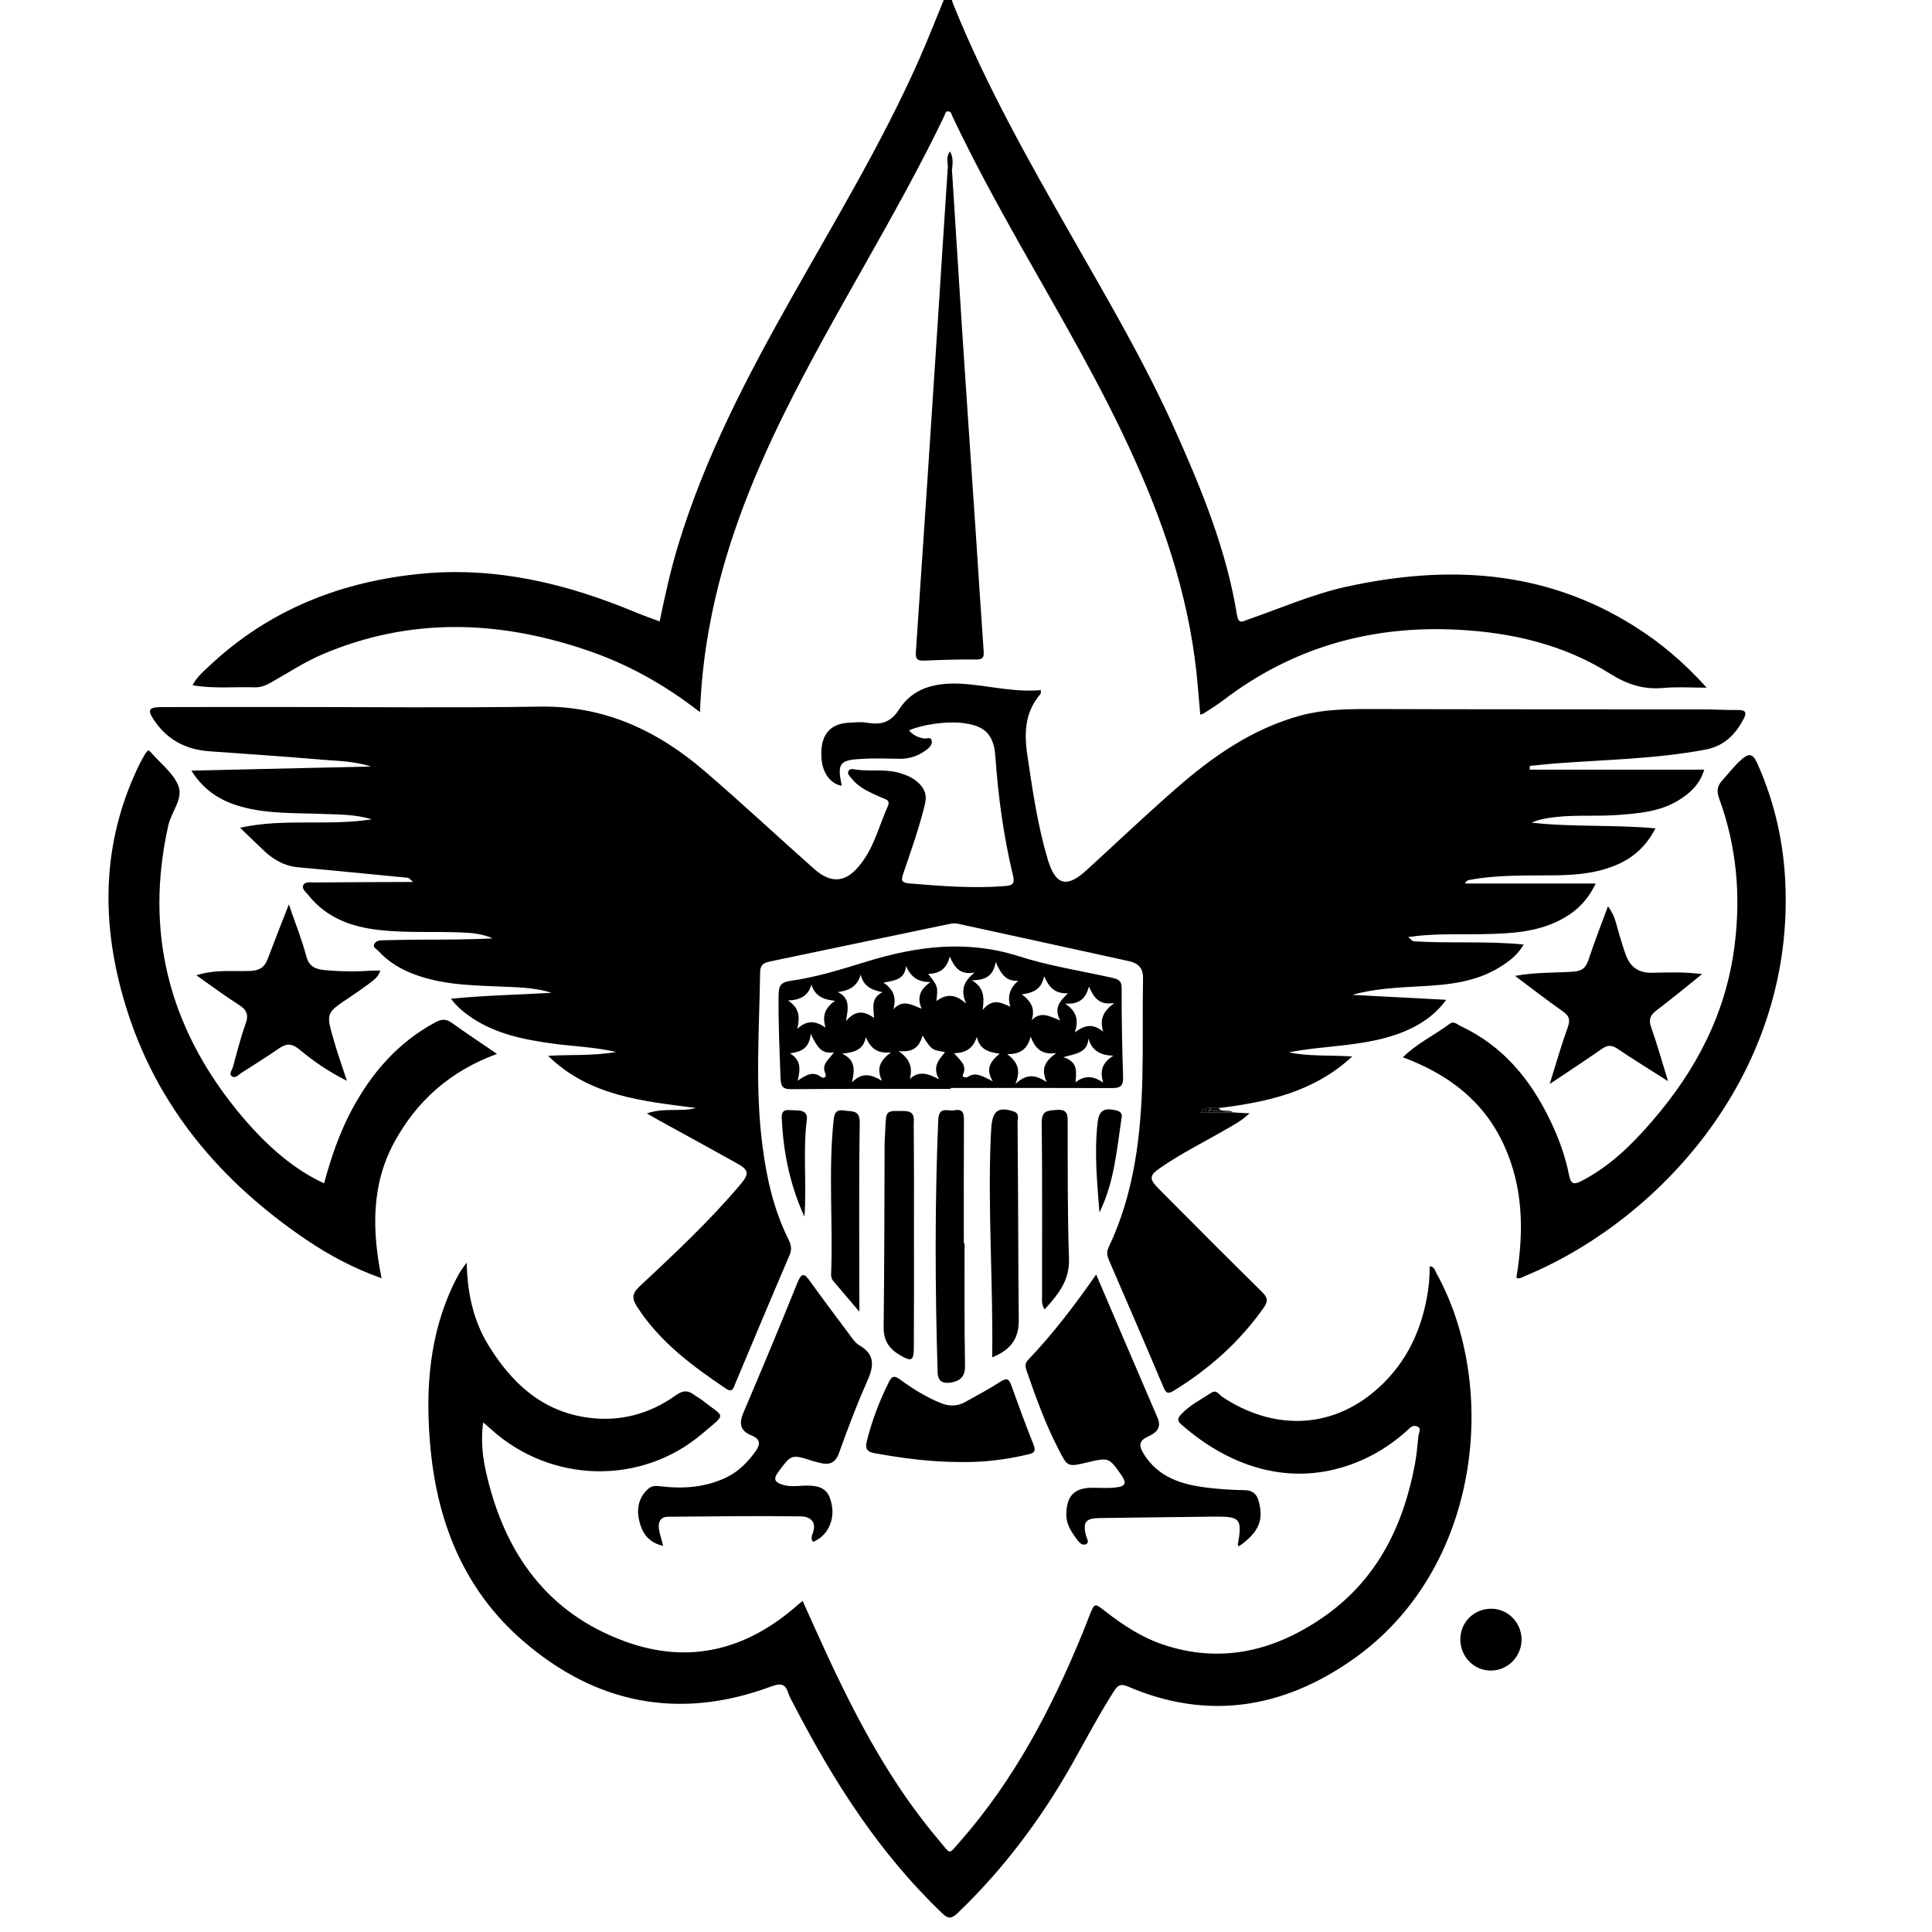
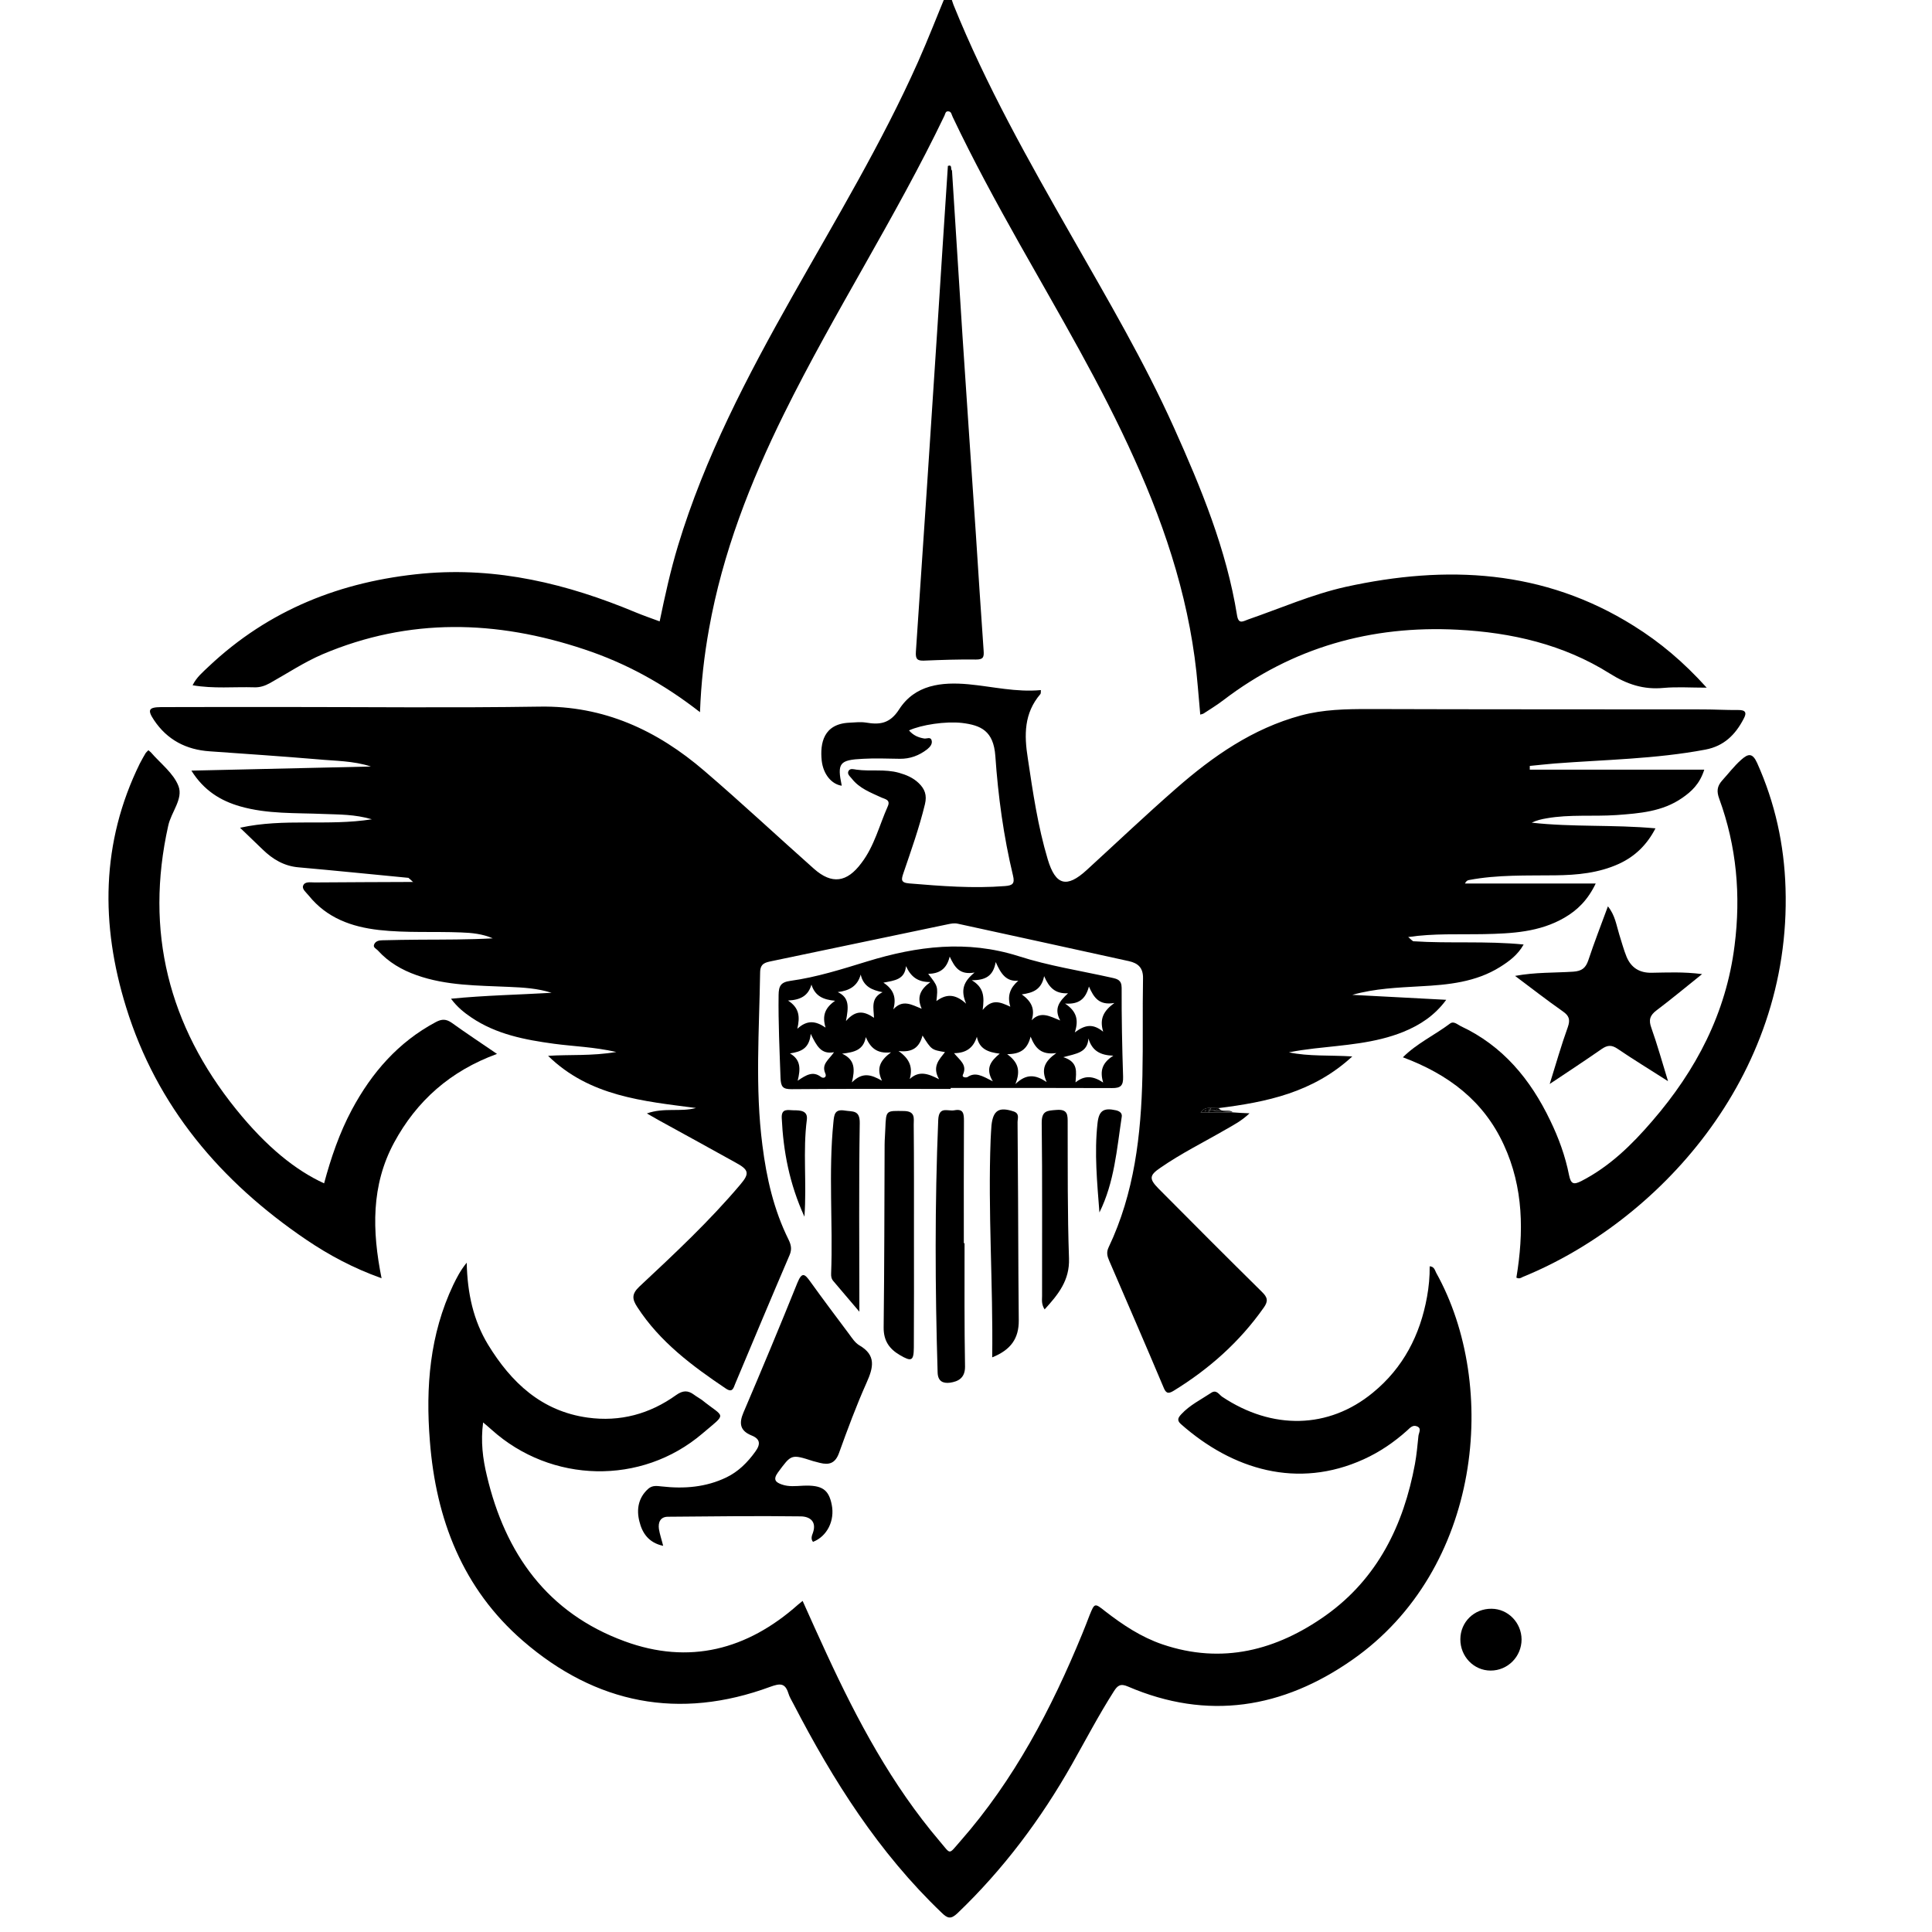
<svg xmlns="http://www.w3.org/2000/svg" version="1.1" id="Layer_1" x="0px" y="0px" width="16px" height="16px" viewBox="0 0 16 16" enable-background="new 0 0 16 16" xml:space="preserve">
  <g>
    <path d="M3.865,10.457c0.006,0.258,0.056,0.479,0.177,0.679c0.192,0.314,0.443,0.551,0.825,0.604   c0.269,0.037,0.514-0.03,0.733-0.187c0.055-0.039,0.097-0.04,0.147-0.003c0.021,0.016,0.044,0.028,0.065,0.043   c0.191,0.154,0.213,0.102,0.005,0.279c-0.505,0.431-1.252,0.412-1.745-0.031c-0.019-0.018-0.04-0.034-0.071-0.061   c-0.021,0.157-0.003,0.301,0.031,0.441c0.152,0.646,0.502,1.137,1.14,1.371c0.535,0.197,1.016,0.071,1.437-0.303   c0.01-0.008,0.02-0.016,0.038-0.031c0.067,0.149,0.132,0.295,0.199,0.439c0.255,0.552,0.539,1.084,0.935,1.55   c0.097,0.113,0.07,0.117,0.172,0.001c0.446-0.508,0.755-1.097,1.01-1.718c0.021-0.051,0.041-0.103,0.061-0.155   c0.041-0.1,0.041-0.101,0.129-0.031c0.146,0.113,0.298,0.214,0.474,0.274c0.495,0.168,0.946,0.049,1.354-0.241   c0.427-0.305,0.643-0.746,0.737-1.253c0.014-0.077,0.021-0.155,0.029-0.233c0.003-0.026,0.028-0.062-0.011-0.078   c-0.036-0.016-0.059,0.012-0.083,0.034c-0.108,0.097-0.227,0.178-0.359,0.238c-0.547,0.249-1.087,0.087-1.515-0.292   c-0.036-0.032-0.02-0.055,0.004-0.081c0.07-0.076,0.163-0.121,0.247-0.177c0.044-0.03,0.065,0.014,0.091,0.032   c0.415,0.277,0.882,0.268,1.248-0.033c0.252-0.206,0.392-0.478,0.449-0.794c0.015-0.083,0.023-0.167,0.022-0.253   c0.039,0.002,0.043,0.034,0.054,0.054c0.522,0.937,0.377,2.457-0.695,3.205c-0.575,0.402-1.198,0.505-1.858,0.221   c-0.062-0.027-0.086-0.008-0.116,0.039c-0.125,0.196-0.233,0.402-0.347,0.604c-0.258,0.456-0.569,0.871-0.948,1.234   c-0.056,0.053-0.083,0.044-0.132-0.004c-0.521-0.498-0.899-1.095-1.227-1.729c-0.015-0.029-0.033-0.057-0.042-0.088   c-0.027-0.086-0.069-0.083-0.149-0.054c-0.756,0.279-1.446,0.142-2.049-0.38c-0.499-0.432-0.721-1.007-0.771-1.655   c-0.036-0.447-0.001-0.883,0.194-1.294C3.782,10.584,3.808,10.528,3.865,10.457z" />
    <path d="M5.797,5.898c-0.301-0.235-0.615-0.407-0.96-0.521C4.112,5.135,3.389,5.114,2.672,5.418   c-0.154,0.066-0.293,0.159-0.438,0.24c-0.042,0.023-0.083,0.036-0.13,0.034C1.938,5.687,1.77,5.705,1.595,5.675   C1.628,5.608,1.68,5.566,1.728,5.52c0.499-0.471,1.098-0.707,1.775-0.77c0.615-0.056,1.195,0.085,1.758,0.32   c0.063,0.026,0.128,0.049,0.202,0.076c0.044-0.213,0.09-0.422,0.152-0.627c0.221-0.73,0.573-1.402,0.946-2.063   c0.361-0.64,0.742-1.271,1.042-1.944c0.084-0.189,0.159-0.383,0.24-0.578c0.036,0.029,0.039,0.071,0.053,0.105   C8.166,0.708,8.52,1.334,8.876,1.958c0.296,0.52,0.6,1.036,0.846,1.583c0.225,0.501,0.435,1.009,0.523,1.557   c0.013,0.077,0.053,0.045,0.092,0.032c0.269-0.093,0.53-0.208,0.808-0.27c0.834-0.183,1.639-0.145,2.385,0.323   c0.218,0.136,0.412,0.299,0.604,0.512c-0.133,0-0.246-0.008-0.357,0.002c-0.166,0.016-0.304-0.03-0.447-0.12   c-0.382-0.24-0.812-0.339-1.259-0.362c-0.715-0.037-1.366,0.146-1.939,0.583c-0.052,0.04-0.108,0.074-0.163,0.11   C9.964,5.912,9.957,5.913,9.94,5.918C9.933,5.84,9.926,5.765,9.92,5.689C9.866,5.026,9.667,4.403,9.394,3.8   C9.118,3.185,8.773,2.605,8.443,2.019C8.249,1.674,8.06,1.327,7.89,0.969C7.88,0.95,7.88,0.921,7.85,0.922   c-0.02,0-0.022,0.021-0.028,0.035c-0.405,0.844-0.915,1.631-1.329,2.47c-0.28,0.567-0.509,1.153-0.621,1.78   C5.832,5.429,5.806,5.653,5.797,5.898z" />
    <path d="M12.558,10.581c0.062-0.374,0.06-0.745-0.104-1.1c-0.167-0.364-0.459-0.584-0.836-0.725   c0.118-0.117,0.264-0.184,0.39-0.279c0.031-0.024,0.062,0.008,0.089,0.021c0.349,0.163,0.578,0.441,0.741,0.781   c0.07,0.144,0.125,0.295,0.156,0.452c0.015,0.074,0.037,0.083,0.102,0.05c0.235-0.121,0.418-0.3,0.588-0.498   c0.363-0.42,0.611-0.893,0.681-1.452c0.053-0.416,0.017-0.822-0.127-1.216c-0.022-0.06-0.019-0.102,0.023-0.15   c0.053-0.058,0.1-0.121,0.159-0.173c0.059-0.053,0.094-0.057,0.132,0.027c0.148,0.33,0.224,0.675,0.235,1.036   c0.05,1.579-1.074,2.772-2.176,3.22C12.596,10.583,12.582,10.593,12.558,10.581z" />
    <path d="M6.733,12.769c-0.02-0.024-0.01-0.051-0.001-0.074c0.034-0.097-0.028-0.136-0.1-0.137c-0.367-0.005-0.733,0-1.1,0.003   c-0.063,0-0.083,0.046-0.075,0.102c0.007,0.044,0.022,0.086,0.035,0.139c-0.122-0.026-0.174-0.108-0.197-0.203   c-0.025-0.099-0.009-0.196,0.074-0.27c0.035-0.03,0.072-0.023,0.111-0.019c0.186,0.021,0.366,0.007,0.536-0.075   c0.099-0.048,0.175-0.124,0.239-0.213c0.046-0.063,0.041-0.106-0.033-0.135c-0.094-0.039-0.103-0.1-0.065-0.189   c0.152-0.356,0.302-0.715,0.447-1.075c0.038-0.094,0.062-0.071,0.106-0.01c0.105,0.146,0.213,0.29,0.321,0.434   c0.025,0.034,0.05,0.073,0.085,0.094c0.142,0.082,0.117,0.184,0.061,0.309c-0.085,0.19-0.158,0.387-0.229,0.584   c-0.031,0.085-0.082,0.1-0.158,0.081c-0.019-0.005-0.038-0.01-0.057-0.015c-0.183-0.059-0.179-0.056-0.291,0.095   c-0.044,0.061-0.015,0.082,0.033,0.099c0.057,0.02,0.115,0.013,0.175,0.01c0.157-0.007,0.213,0.031,0.238,0.157   C6.915,12.594,6.849,12.724,6.733,12.769z" />
-     <path d="M9.078,10.555c0.174,0.408,0.341,0.798,0.509,1.188c0.036,0.084-0.017,0.126-0.078,0.153   c-0.079,0.036-0.079,0.077-0.038,0.143c0.121,0.197,0.315,0.255,0.524,0.281c0.104,0.013,0.208,0.019,0.313,0.021   c0.062,0.001,0.097,0.028,0.114,0.085c0.042,0.147,0.019,0.254-0.162,0.38c-0.003-0.005-0.009-0.009-0.009-0.013   c0.038-0.215,0.021-0.235-0.192-0.233c-0.317,0.003-0.635,0.008-0.953,0.012c-0.115,0.002-0.14,0.032-0.113,0.143   C9,12.74,9.023,12.772,8.997,12.787c-0.028,0.017-0.056-0.008-0.074-0.032c-0.046-0.064-0.093-0.126-0.092-0.212   c0.001-0.155,0.065-0.223,0.22-0.222c0.062,0,0.125,0.005,0.186-0.002c0.086-0.009,0.096-0.037,0.048-0.105   c-0.1-0.144-0.103-0.145-0.28-0.103c-0.165,0.039-0.164,0.038-0.239-0.109c-0.107-0.207-0.186-0.425-0.262-0.644   c-0.012-0.035-0.02-0.065,0.012-0.098C8.72,11.047,8.898,10.812,9.078,10.555z" />
    <path d="M7.884,1.412c0.029,0.458,0.058,0.914,0.087,1.371c0.036,0.549,0.074,1.097,0.111,1.645c0.021,0.32,0.041,0.641,0.064,0.96   c0.004,0.055-0.003,0.074-0.063,0.074C7.94,5.46,7.796,5.465,7.652,5.471C7.597,5.473,7.581,5.458,7.585,5.398   c0.062-0.904,0.121-1.808,0.18-2.712C7.793,2.249,7.821,1.811,7.85,1.374C7.89,1.36,7.869,1.403,7.884,1.412z" />
    <path d="M12.834,8.977c0.054-0.174,0.097-0.324,0.15-0.471c0.021-0.061,0.012-0.093-0.041-0.13c-0.13-0.091-0.257-0.19-0.396-0.294   c0.167-0.031,0.327-0.025,0.482-0.035c0.071-0.005,0.103-0.03,0.125-0.095c0.049-0.148,0.106-0.294,0.162-0.446   c0.06,0.074,0.07,0.156,0.094,0.233c0.02,0.062,0.036,0.125,0.061,0.186c0.038,0.089,0.106,0.133,0.208,0.131   c0.129-0.002,0.26-0.009,0.417,0.011c-0.14,0.112-0.256,0.209-0.377,0.3c-0.056,0.042-0.067,0.081-0.043,0.146   c0.049,0.138,0.088,0.278,0.138,0.441c-0.153-0.098-0.288-0.18-0.419-0.269c-0.049-0.033-0.083-0.03-0.13,0.002   C13.13,8.781,12.993,8.871,12.834,8.977z" />
-     <path d="M1.626,8.077c0.16-0.051,0.305-0.03,0.447-0.036c0.08-0.003,0.12-0.034,0.145-0.102c0.054-0.143,0.11-0.286,0.174-0.449   C2.445,7.645,2.5,7.779,2.536,7.918C2.56,8.007,2.615,8.027,2.691,8.034c0.134,0.013,0.268,0.013,0.402,0.004   c0.016-0.001,0.03,0,0.057,0C3.131,8.094,3.092,8.119,3.058,8.145c-0.055,0.041-0.112,0.08-0.168,0.118   C2.701,8.389,2.699,8.39,2.763,8.61c0.03,0.109,0.069,0.215,0.11,0.341C2.72,8.874,2.594,8.788,2.477,8.689   c-0.058-0.047-0.104-0.05-0.164-0.008c-0.102,0.07-0.208,0.137-0.312,0.203C1.977,8.9,1.949,8.932,1.923,8.915   c-0.033-0.02,0-0.053,0.006-0.079c0.033-0.12,0.063-0.241,0.105-0.357c0.028-0.077,0.008-0.117-0.058-0.159   C1.862,8.248,1.752,8.165,1.626,8.077z" />
-     <path d="M7.96,12.108c-0.251,0-0.483-0.031-0.716-0.073C7.17,12.021,7.165,11.99,7.18,11.93c0.042-0.168,0.104-0.33,0.182-0.486   c0.028-0.056,0.052-0.049,0.095-0.017c0.103,0.075,0.211,0.142,0.33,0.191c0.073,0.03,0.139,0.03,0.206-0.007   c0.1-0.056,0.201-0.109,0.296-0.171c0.055-0.035,0.07-0.012,0.087,0.035c0.059,0.163,0.118,0.326,0.182,0.486   c0.023,0.057,0.008,0.073-0.046,0.084C8.325,12.09,8.137,12.111,7.96,12.108z" />
    <path d="M12.345,13.835c-0.14,0-0.252-0.117-0.251-0.26c0.001-0.143,0.115-0.254,0.259-0.252c0.136,0.001,0.247,0.115,0.248,0.254   C12.601,13.719,12.487,13.835,12.345,13.835z" />
-     <path d="M7.884,1.412C7.873,1.399,7.861,1.386,7.85,1.374C7.846,1.336,7.837,1.298,7.866,1.254C7.9,1.308,7.887,1.361,7.884,1.412z   " />
    <path d="M11.703,7.796c-0.019,0-0.039,0.003-0.058,0c-0.014-0.001-0.035-0.007-0.026-0.028c0.008-0.016,0.028-0.01,0.044-0.008   C11.677,7.773,11.689,7.785,11.703,7.796z" />
    <path d="M3.383,7.27c0.02,0,0.04,0.001,0.059,0.001c0.012,0.014,0.05-0.004,0.039,0.035c-0.02-0.001-0.041-0.001-0.061-0.002   C3.409,7.292,3.396,7.282,3.383,7.27z" />
    <path d="M3.481,7.306C3.468,7.294,3.456,7.283,3.442,7.271C3.48,7.265,3.512,7.279,3.545,7.295   C3.524,7.314,3.502,7.305,3.481,7.306z" />
    <g>
      <path d="M3.516,7.294c0.005,0.001,0.01,0.004,0.015,0.007C3.526,7.297,3.521,7.295,3.516,7.294z" />
      <path d="M14.394,5.88c-0.098,0.001-0.196-0.005-0.294-0.005c-0.921-0.001-1.842,0-2.762-0.003c-0.191,0-0.378,0.003-0.564,0.053    c-0.399,0.108-0.728,0.337-1.033,0.604C9.489,6.749,9.247,6.979,9,7.205C8.834,7.357,8.742,7.333,8.677,7.117    C8.595,6.843,8.554,6.562,8.512,6.281C8.481,6.086,8.48,5.907,8.616,5.748C8.621,5.742,8.619,5.73,8.62,5.715    C8.416,5.734,8.221,5.686,8.022,5.667C7.796,5.646,7.577,5.671,7.446,5.875C7.369,5.995,7.283,6.003,7.171,5.984    C7.125,5.977,7.081,5.983,7.035,5.985C6.82,5.994,6.79,6.155,6.805,6.299c0.013,0.115,0.083,0.196,0.166,0.208    C6.932,6.32,6.951,6.293,7.148,6.284c0.102-0.006,0.203-0.001,0.304,0c0.085,0.001,0.16-0.027,0.227-0.079    c0.024-0.02,0.045-0.044,0.036-0.075c-0.009-0.03-0.04-0.011-0.061-0.014C7.605,6.108,7.563,6.09,7.528,6.049    c0.103-0.047,0.302-0.077,0.438-0.062c0.157,0.019,0.262,0.065,0.277,0.274C8.266,6.594,8.311,6.925,8.389,7.25    c0.017,0.069-0.004,0.083-0.066,0.088c-0.266,0.021-0.529,0-0.794-0.022C7.456,7.31,7.465,7.281,7.482,7.23    C7.546,7.042,7.613,6.854,7.66,6.66c0.018-0.075-0.001-0.126-0.052-0.175C7.561,6.44,7.505,6.417,7.445,6.4    C7.328,6.367,7.209,6.39,7.093,6.374c-0.022-0.003-0.05-0.013-0.064,0.008C7.011,6.409,7.039,6.429,7.054,6.448    C7.118,6.53,7.21,6.563,7.3,6.605c0.029,0.013,0.077,0.018,0.052,0.073c-0.07,0.157-0.111,0.329-0.218,0.469    c-0.12,0.162-0.245,0.179-0.393,0.048c-0.303-0.269-0.6-0.547-0.908-0.811C5.442,6.048,5.001,5.843,4.469,5.852    C3.751,5.863,3.034,5.855,2.316,5.855c-0.328,0-0.655,0-0.983,0.001C1.231,5.857,1.219,5.879,1.275,5.963    c0.109,0.164,0.267,0.246,0.461,0.259c0.297,0.021,0.594,0.041,0.891,0.066C2.775,6.302,2.926,6.3,3.072,6.348    c-0.49,0.011-0.981,0.023-1.487,0.034c0.103,0.164,0.24,0.249,0.404,0.296c0.227,0.065,0.46,0.053,0.692,0.063    c0.126,0.005,0.255,0.002,0.399,0.044C2.711,6.843,2.356,6.774,1.988,6.855c0.074,0.071,0.13,0.125,0.186,0.179    c0.084,0.082,0.179,0.139,0.3,0.149C2.778,7.21,3.081,7.241,3.383,7.27C3.4,7.279,3.42,7.278,3.438,7.285    c0.027,0.004,0.055,0.002,0.077,0.009C3.521,7.295,3.526,7.297,3.53,7.301c-0.005-0.003-0.01-0.005-0.015-0.007    c-0.012-0.002-0.026-0.001-0.04-0.005C3.457,7.288,3.438,7.29,3.421,7.304C3.149,7.305,2.877,7.306,2.606,7.308    c-0.036,0-0.083-0.01-0.096,0.028C2.5,7.364,2.537,7.392,2.557,7.417c0.15,0.186,0.354,0.259,0.583,0.285    c0.225,0.025,0.451,0.011,0.677,0.02c0.09,0.003,0.18,0.012,0.264,0.049C3.879,7.782,3.68,7.781,3.48,7.782    c-0.105,0-0.21,0.003-0.314,0.005c-0.028,0-0.055,0.007-0.067,0.033C3.086,7.847,3.117,7.857,3.131,7.873    c0.087,0.096,0.197,0.16,0.319,0.203c0.248,0.088,0.507,0.085,0.765,0.097c0.119,0.005,0.238,0.012,0.353,0.049    c-0.275,0.016-0.55,0.021-0.833,0.049c0.052,0.07,0.109,0.115,0.168,0.155c0.207,0.14,0.443,0.185,0.685,0.218    C4.752,8.666,4.917,8.67,5.104,8.712c-0.205,0.035-0.387,0.02-0.565,0.032C4.883,9.08,5.326,9.119,5.764,9.176    C5.633,9.211,5.5,9.17,5.357,9.221c0.043,0.025,0.072,0.041,0.1,0.057c0.212,0.117,0.424,0.232,0.635,0.35    c0.111,0.06,0.117,0.09,0.039,0.182c-0.256,0.303-0.546,0.574-0.835,0.844c-0.067,0.063-0.061,0.105-0.018,0.171    c0.186,0.287,0.453,0.486,0.731,0.673c0.058,0.04,0.065-0.003,0.08-0.039c0.149-0.355,0.298-0.711,0.45-1.065    c0.021-0.049,0.012-0.086-0.009-0.129c-0.122-0.246-0.182-0.509-0.216-0.78C6.252,9.008,6.288,8.53,6.295,8.053    C6.296,7.978,6.338,7.971,6.389,7.96c0.486-0.102,0.972-0.203,1.458-0.305C7.876,7.649,7.903,7.643,7.933,7.65    C8.406,7.753,8.878,7.856,9.35,7.96c0.076,0.017,0.118,0.056,0.116,0.143C9.461,8.371,9.467,8.639,9.461,8.908    c-0.011,0.49-0.066,0.972-0.28,1.422c-0.02,0.042-0.011,0.074,0.005,0.111c0.15,0.348,0.301,0.695,0.448,1.044    c0.02,0.05,0.036,0.064,0.087,0.032c0.294-0.181,0.546-0.405,0.745-0.688c0.039-0.055,0.031-0.085-0.015-0.13    c-0.287-0.283-0.571-0.568-0.855-0.854C9.515,9.763,9.517,9.734,9.61,9.671c0.173-0.12,0.36-0.212,0.541-0.317    c0.064-0.037,0.13-0.07,0.197-0.134c-0.058-0.002-0.099-0.005-0.14-0.008c-0.065,0.001-0.131,0.001-0.196,0.001l0,0l0,0    c-0.021,0-0.042,0-0.069,0c0.025-0.036,0.055-0.039,0.087-0.037c0.02,0,0.041,0.001,0.061,0.001    c0.397-0.05,0.783-0.128,1.108-0.428C11.01,8.737,10.84,8.75,10.674,8.715c0.07-0.014,0.141-0.024,0.21-0.032    c0.25-0.029,0.502-0.042,0.739-0.138c0.136-0.056,0.257-0.133,0.354-0.265c-0.269-0.015-0.524-0.027-0.778-0.041    c0.188-0.053,0.376-0.06,0.565-0.071c0.229-0.012,0.458-0.034,0.659-0.16c0.075-0.047,0.147-0.1,0.195-0.186    c-0.312-0.031-0.614-0.007-0.915-0.027c-0.028-0.011-0.059-0.011-0.086-0.029c0.019,0.009,0.033,0.006,0.047-0.006    c0.208-0.031,0.418-0.02,0.627-0.024C12.52,7.731,12.75,7.72,12.956,7.6c0.107-0.062,0.193-0.146,0.259-0.283    c-0.375,0-0.729,0-1.083,0c0.011-0.023,0.023-0.027,0.034-0.029c0.237-0.045,0.476-0.036,0.715-0.039    c0.181-0.002,0.359-0.019,0.526-0.095c0.135-0.062,0.233-0.159,0.303-0.294c-0.35-0.032-0.688-0.009-1.025-0.047    c0.041-0.02,0.082-0.029,0.123-0.036C13,6.743,13.194,6.763,13.387,6.75c0.19-0.014,0.38-0.028,0.543-0.141    c0.077-0.053,0.146-0.115,0.184-0.235c-0.492,0-0.969,0-1.445,0c0-0.011,0-0.02,0-0.031c0.069-0.007,0.136-0.014,0.205-0.02    c0.417-0.032,0.836-0.037,1.249-0.115c0.154-0.029,0.248-0.123,0.316-0.253C14.468,5.903,14.458,5.879,14.394,5.88z" />
      <path d="M3.61,8.464C3.298,8.63,3.078,8.884,2.914,9.19C2.811,9.383,2.741,9.588,2.684,9.8c-0.231-0.106-0.473-0.296-0.73-0.615    C1.397,8.494,1.198,7.713,1.393,6.839C1.417,6.726,1.519,6.616,1.478,6.51C1.437,6.403,1.328,6.322,1.249,6.23    C1.245,6.226,1.24,6.222,1.229,6.213c-0.01,0.01-0.018,0.017-0.023,0.024C1.189,6.266,1.173,6.294,1.158,6.323    C0.835,6.98,0.833,7.659,1.044,8.34c0.254,0.824,0.784,1.446,1.491,1.926c0.189,0.128,0.39,0.236,0.625,0.32    c-0.079-0.393-0.087-0.769,0.103-1.122C3.451,9.116,3.73,8.869,4.116,8.728C3.983,8.637,3.86,8.556,3.742,8.471    C3.695,8.438,3.659,8.438,3.61,8.464z" />
      <path d="M9.301,8.917C9.293,8.672,9.288,8.426,9.289,8.181c0-0.066-0.037-0.074-0.082-0.084C8.949,8.039,8.685,7.999,8.434,7.918    C8.007,7.783,7.596,7.835,7.182,7.962C6.973,8.026,6.763,8.093,6.546,8.123c-0.08,0.011-0.097,0.042-0.098,0.118    C6.445,8.47,6.456,8.699,6.464,8.927C6.467,9,6.482,9.021,6.557,9.02c0.439-0.004,0.877-0.002,1.316-0.002    c0-0.003,0-0.005,0-0.008c0.445,0,0.89-0.001,1.335,0.001C9.282,9.012,9.303,8.99,9.301,8.917z M9.018,8.17    c0.041,0.092,0.084,0.158,0.211,0.136c-0.09,0.066-0.125,0.131-0.093,0.238C9.051,8.475,8.986,8.486,8.901,8.55    C8.936,8.444,8.914,8.373,8.82,8.311C8.934,8.319,8.99,8.275,9.018,8.17z M8.246,7.967C8.29,8.067,8.333,8.13,8.433,8.122    C8.366,8.18,8.34,8.245,8.367,8.337c-0.08-0.036-0.149-0.071-0.229,0.027c0.015-0.111,0.01-0.186-0.09-0.246    C8.162,8.118,8.226,8.083,8.246,7.967z M6.835,8.89C6.849,8.92,6.821,8.936,6.798,8.918C6.732,8.868,6.677,8.902,6.606,8.95    C6.63,8.853,6.633,8.776,6.542,8.724c0.091-0.014,0.16-0.039,0.172-0.162C6.764,8.663,6.8,8.734,6.907,8.714    C6.862,8.779,6.801,8.812,6.835,8.89z M6.837,8.51C6.753,8.453,6.684,8.446,6.603,8.52C6.626,8.42,6.62,8.347,6.526,8.286    C6.632,8.281,6.694,8.245,6.72,8.154c0.03,0.095,0.097,0.125,0.196,0.134C6.833,8.346,6.807,8.41,6.837,8.51z M7.128,8.071    C7.151,8.172,7.224,8.2,7.309,8.217C7.208,8.266,7.236,8.349,7.238,8.429C7.162,8.377,7.09,8.357,7.006,8.456    c0.021-0.115,0.031-0.193-0.068-0.24C7.035,8.204,7.101,8.167,7.128,8.071z M7.304,8.95C7.214,8.899,7.143,8.876,7.055,8.964    c0.026-0.108,0.027-0.188-0.081-0.238C7.076,8.714,7.151,8.696,7.17,8.589c0.037,0.084,0.088,0.14,0.209,0.126    C7.288,8.783,7.256,8.847,7.304,8.95z M7.316,8.138C7.407,8.12,7.493,8.114,7.503,8.001c0.04,0.087,0.096,0.133,0.202,0.132    C7.623,8.193,7.59,8.256,7.633,8.354C7.548,8.32,7.476,8.274,7.398,8.359C7.426,8.262,7.4,8.193,7.316,8.138z M7.777,8.938    C7.685,8.89,7.61,8.865,7.534,8.936C7.56,8.842,7.537,8.771,7.441,8.704c0.119,0.014,0.173-0.032,0.199-0.128    c0.074,0.118,0.074,0.118,0.186,0.137C7.778,8.775,7.717,8.832,7.777,8.938z M7.755,8.29c0.013-0.121,0.013-0.121-0.068-0.225    C7.775,8.063,7.839,8.03,7.865,7.922c0.042,0.09,0.083,0.154,0.206,0.132C7.98,8.128,7.953,8.198,8.001,8.312    C7.904,8.223,7.83,8.236,7.755,8.29z M8.222,8.955C8.134,8.91,8.078,8.875,8.012,8.92c-0.005,0.004-0.05,0.007-0.037-0.021    c0.037-0.081-0.027-0.119-0.074-0.177C8,8.721,8.061,8.679,8.09,8.586c0.02,0.102,0.093,0.128,0.189,0.14    C8.206,8.787,8.157,8.847,8.222,8.955z M8.668,8.961C8.575,8.899,8.5,8.89,8.409,8.978C8.455,8.863,8.43,8.796,8.341,8.73    c0.106,0,0.167-0.037,0.194-0.145c0.039,0.098,0.09,0.153,0.213,0.136C8.652,8.789,8.619,8.853,8.668,8.961z M8.544,8.449    c0.03-0.096-0.004-0.157-0.082-0.214c0.093-0.013,0.163-0.039,0.185-0.151c0.041,0.095,0.091,0.147,0.198,0.142    C8.774,8.292,8.726,8.35,8.78,8.451C8.691,8.415,8.619,8.372,8.544,8.449z M9.136,8.965C9.054,8.91,8.982,8.903,8.907,8.964    c0.005-0.086,0.026-0.168-0.101-0.209c0.108-0.03,0.2-0.036,0.208-0.155c0.03,0.102,0.097,0.139,0.206,0.143    C9.128,8.801,9.107,8.868,9.136,8.965z" />
      <path d="M7.988,10.296c-0.002,0-0.004,0-0.006,0c0-0.337-0.001-0.674,0.001-1.011c0-0.061-0.003-0.105-0.08-0.09    c-0.055,0.01-0.128-0.038-0.133,0.081c-0.029,0.697-0.026,1.393-0.005,2.09c0.002,0.074,0.045,0.092,0.102,0.085    c0.07-0.01,0.125-0.04,0.125-0.132C7.986,10.978,7.988,10.637,7.988,10.296z" />
      <path d="M7.567,9.313c0-0.05,0.015-0.11-0.079-0.112c-0.15-0.002-0.15-0.009-0.156,0.143C7.331,9.389,7.326,9.435,7.326,9.48    c-0.002,0.503-0.002,1.008-0.008,1.513c-0.001,0.111,0.047,0.178,0.134,0.229c0.097,0.057,0.115,0.049,0.116-0.062    c0.002-0.308,0.001-0.616,0.001-0.924C7.569,9.929,7.57,9.621,7.567,9.313z" />
      <path d="M8.427,9.294c0-0.032,0.019-0.073-0.034-0.09c-0.12-0.039-0.168-0.009-0.182,0.115C8.208,9.358,8.206,9.397,8.204,9.437    c-0.023,0.599,0.021,1.196,0.013,1.804c0.155-0.062,0.221-0.157,0.22-0.306c-0.001-0.127-0.002-0.255-0.003-0.383    C8.432,10.132,8.431,9.713,8.427,9.294z" />
      <path d="M6.995,9.197C6.913,9.184,6.908,9.23,6.902,9.293c-0.042,0.417-0.003,0.836-0.019,1.254    c-0.001,0.023,0.002,0.044,0.019,0.063c0.066,0.077,0.13,0.154,0.215,0.253c0-0.542-0.005-1.052,0.003-1.561    C7.122,9.19,7.061,9.208,6.995,9.197z" />
      <path d="M8.842,9.303c0-0.067,0.004-0.119-0.093-0.111C8.672,9.198,8.626,9.197,8.627,9.301c0.006,0.478,0.002,0.955,0.003,1.433    c0,0.032-0.007,0.065,0.021,0.11c0.114-0.125,0.208-0.241,0.202-0.422C8.84,10.049,8.843,9.676,8.842,9.303z" />
      <path d="M9.242,9.195C9.139,9.172,9.1,9.198,9.089,9.304c-0.027,0.245-0.003,0.489,0.016,0.737    c0.124-0.25,0.144-0.524,0.185-0.794C9.294,9.219,9.273,9.202,9.242,9.195z" />
      <path d="M6.573,9.195c-0.045,0-0.103-0.02-0.099,0.064c0.013,0.275,0.063,0.543,0.188,0.817c0.02-0.282-0.014-0.543,0.02-0.804    C6.691,9.197,6.627,9.195,6.573,9.195z" />
      <path d="M10.021,9.195L10.021,9.195c0.005,0,0.01,0,0.015,0c0.057,0.01,0.115,0.004,0.173,0.016    c-0.034-0.029-0.087,0.007-0.117-0.034c-0.015,0.014-0.033,0.017-0.052,0.018C10.033,9.195,10.027,9.195,10.021,9.195z" />
      <path d="M10.021,9.195c0.006,0,0.013,0,0.019,0c0.019,0,0.037-0.003,0.052-0.018c-0.021,0-0.041-0.001-0.061-0.001    C10.027,9.182,10.023,9.188,10.021,9.195z" />
      <path d="M10.021,9.195c-0.002,0.006-0.005,0.012-0.008,0.018l0,0c0.065,0,0.13,0,0.196-0.001C10.15,9.2,10.092,9.206,10.035,9.195    C10.03,9.195,10.026,9.195,10.021,9.195z" />
      <path d="M9.977,9.198c0.002,0.001,0.006,0.002,0.011,0c0.005-0.002,0.011-0.003,0.017-0.003c-0.008,0-0.016,0-0.023,0    C9.979,9.196,9.978,9.197,9.977,9.198z" />
      <path d="M9.977,9.199L9.977,9.199C9.976,9.197,9.975,9.196,9.977,9.199z" />
      <path d="M9.979,9.202C9.978,9.201,9.977,9.199,9.977,9.199C9.974,9.203,9.983,9.211,9.979,9.202z" />
      <path d="M10.009,9.195c-0.001,0-0.003,0-0.004,0c-0.006,0-0.012,0.001-0.017,0.003c-0.005,0.002-0.009,0-0.011,0v0    c0,0,0.001,0.002,0.002,0.003c0.005,0.009-0.004,0.001-0.002-0.003c-0.001-0.002-0.001-0.002,0,0    c0.001-0.001,0.002-0.002,0.005-0.002c0.007,0,0.015,0,0.023,0C10.006,9.195,10.008,9.195,10.009,9.195    c0.003-0.008,0.014-0.013,0.021-0.019C9.998,9.174,9.968,9.177,9.943,9.213c0.026,0,0.047,0,0.069,0l0,0    C10.007,9.205,10.007,9.199,10.009,9.195z" />
      <polygon points="10.021,9.195 10.021,9.195 10.015,9.195   " />
      <path d="M10.015,9.195c-0.002,0-0.004,0-0.006,0c-0.001,0.004-0.001,0.01,0.003,0.018c0.003-0.006,0.006-0.012,0.008-0.018    C10.019,9.195,10.017,9.195,10.015,9.195z" />
      <path d="M10.009,9.195c0.002,0,0.004,0,0.006,0s0.004,0,0.005,0c0.003-0.007,0.007-0.013,0.01-0.019    C10.023,9.182,10.012,9.187,10.009,9.195z" />
    </g>
    <path d="M12.15,13.574c0.001-0.114,0.097-0.212,0.205-0.208c0.104,0.005,0.19,0.101,0.191,0.212c0,0.115-0.092,0.214-0.2,0.213   C12.238,13.79,12.148,13.691,12.15,13.574z" />
    <path d="M12.251,13.587c0-0.017-0.003-0.033,0-0.049c0.006-0.033-0.021-0.083,0.021-0.095c0.048-0.013,0.107-0.022,0.151,0.015   c0.039,0.033,0.028,0.072,0.004,0.113c-0.022,0.037,0.026,0.068,0.02,0.107c-0.002,0.018,0.011,0.042-0.02,0.045   c-0.02,0.003-0.027-0.015-0.033-0.031c-0.004-0.012-0.005-0.025-0.008-0.038c-0.006-0.031-0.026-0.044-0.056-0.042   c-0.034,0.003-0.026,0.031-0.029,0.053c-0.003,0.023,0.008,0.062-0.032,0.056c-0.031-0.003-0.017-0.036-0.019-0.056   C12.25,13.64,12.251,13.613,12.251,13.587z" />
    <path d="M12.34,13.562c-0.034,0.002-0.042-0.019-0.042-0.048c0.001-0.03,0.019-0.038,0.044-0.036   c0.029,0.001,0.051,0.012,0.051,0.044C12.393,13.556,12.368,13.562,12.34,13.562z" />
  </g>
</svg>